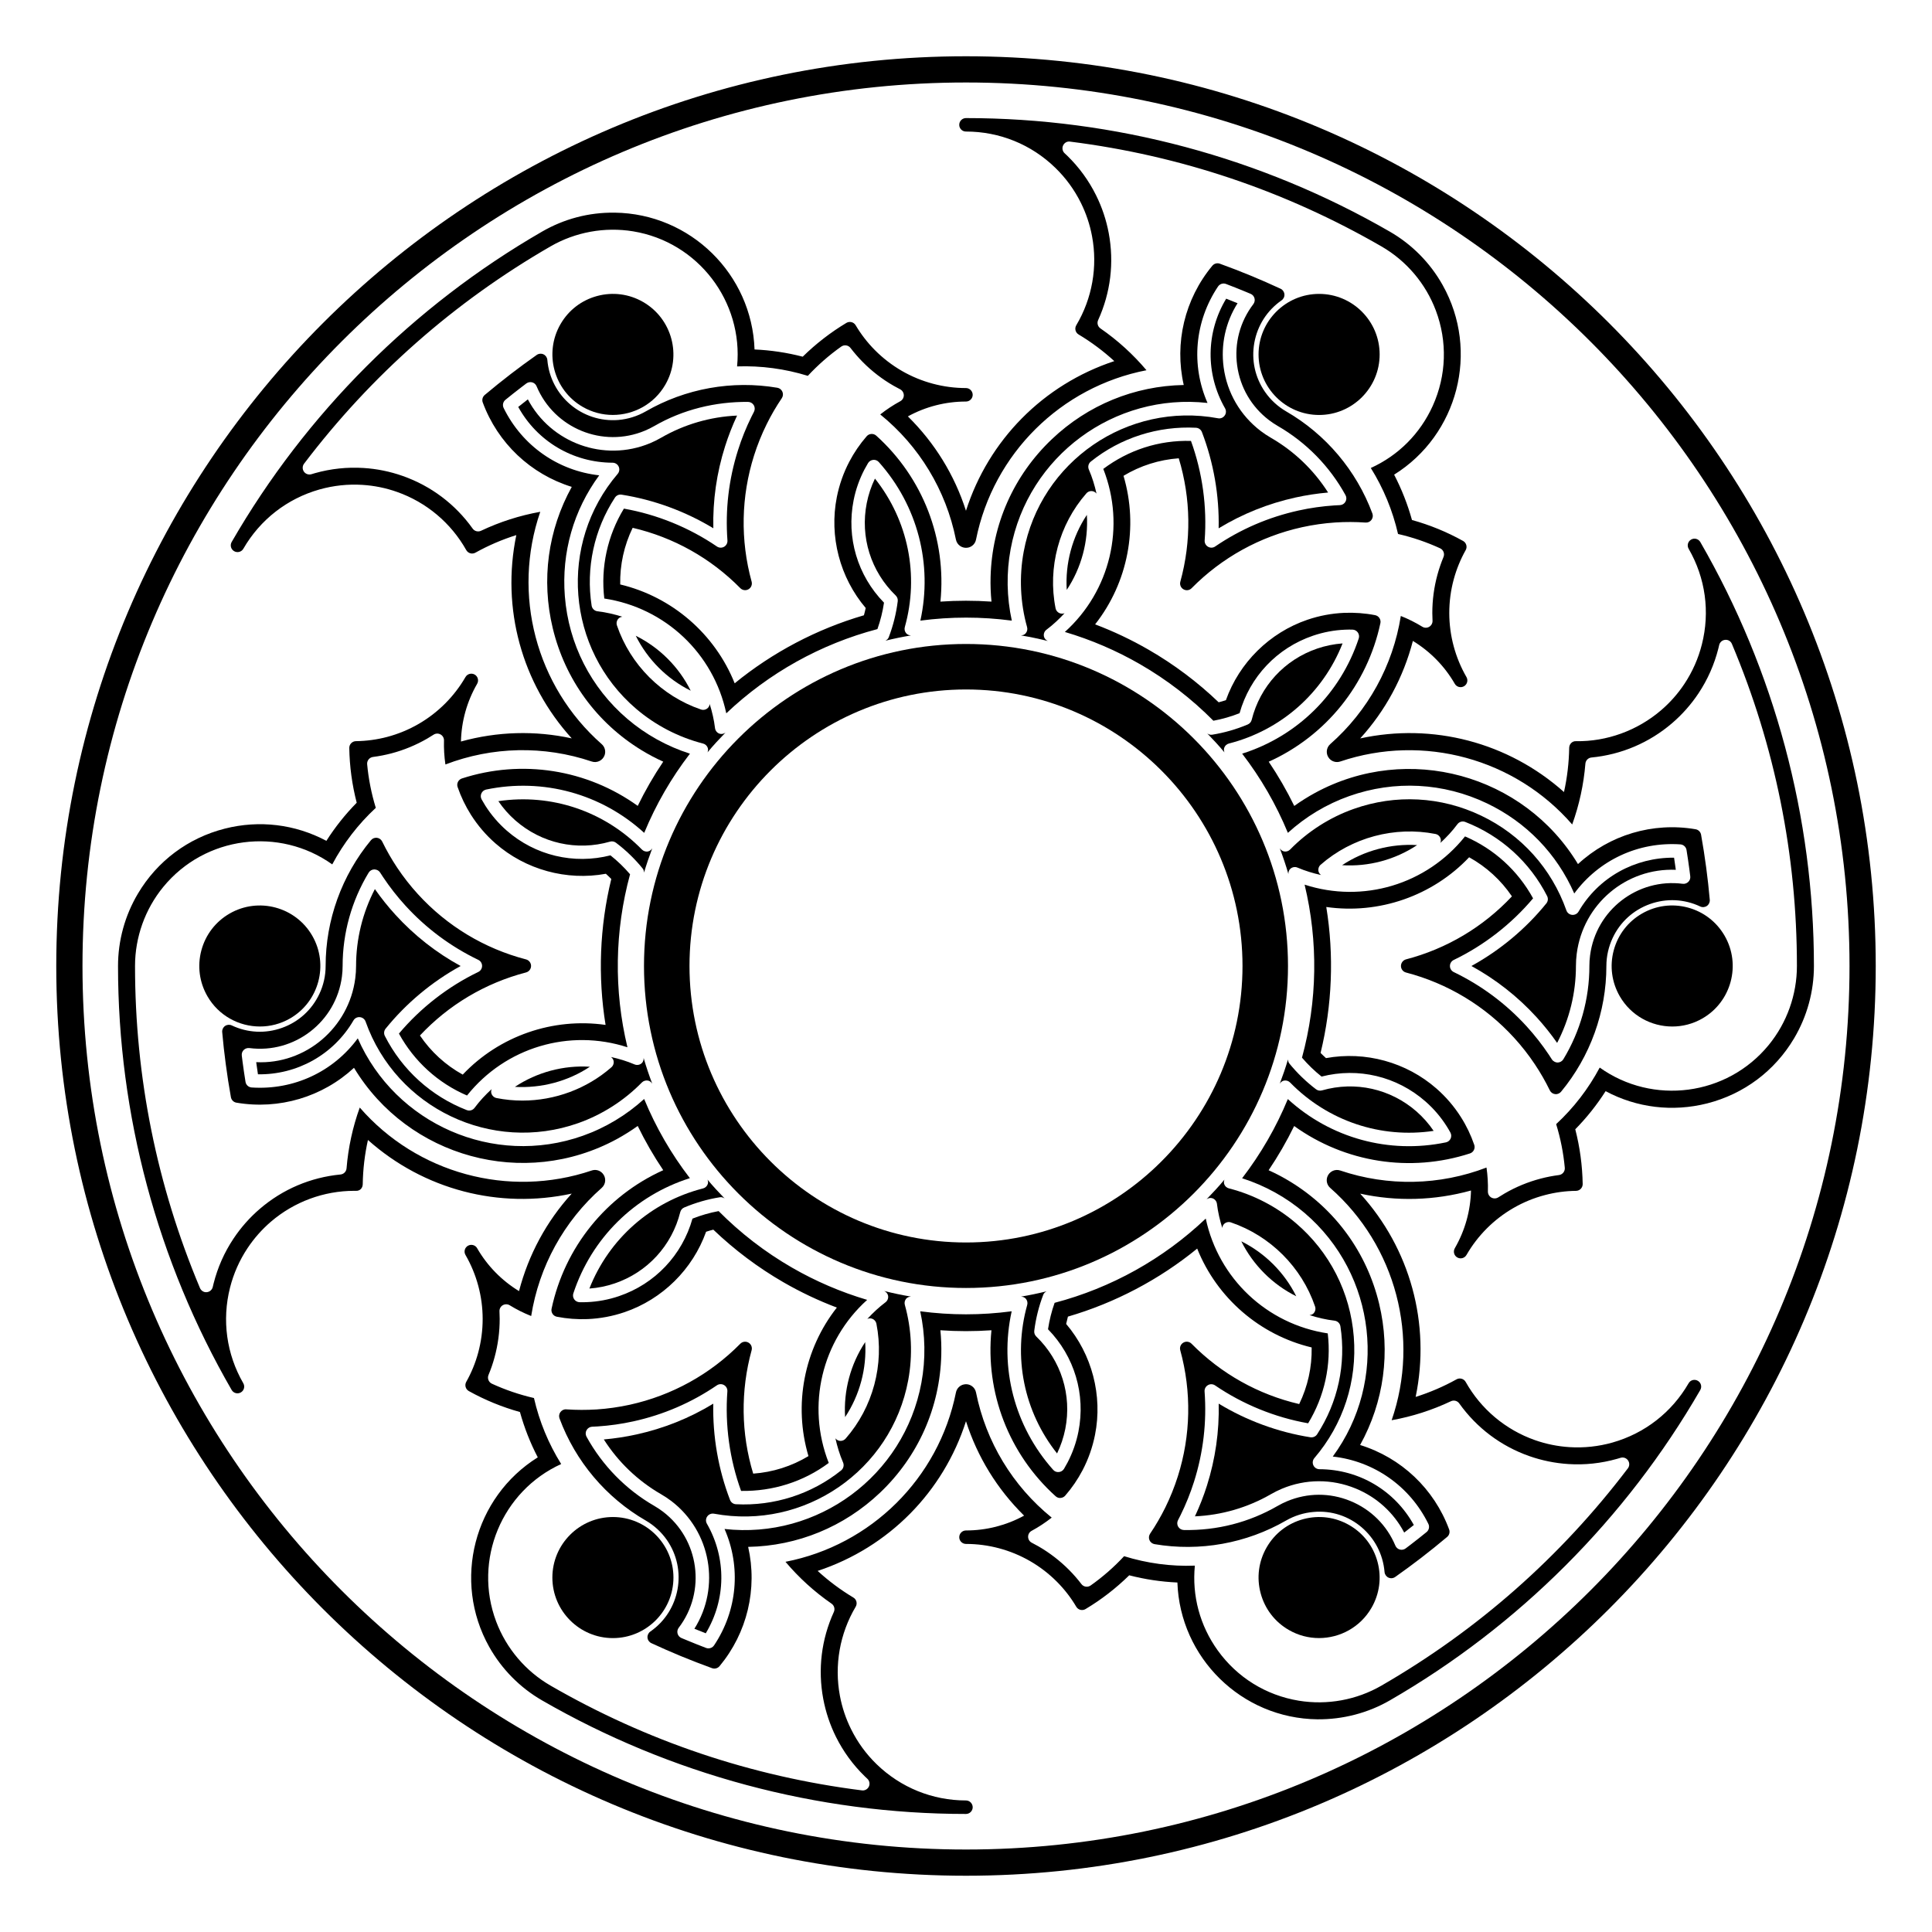
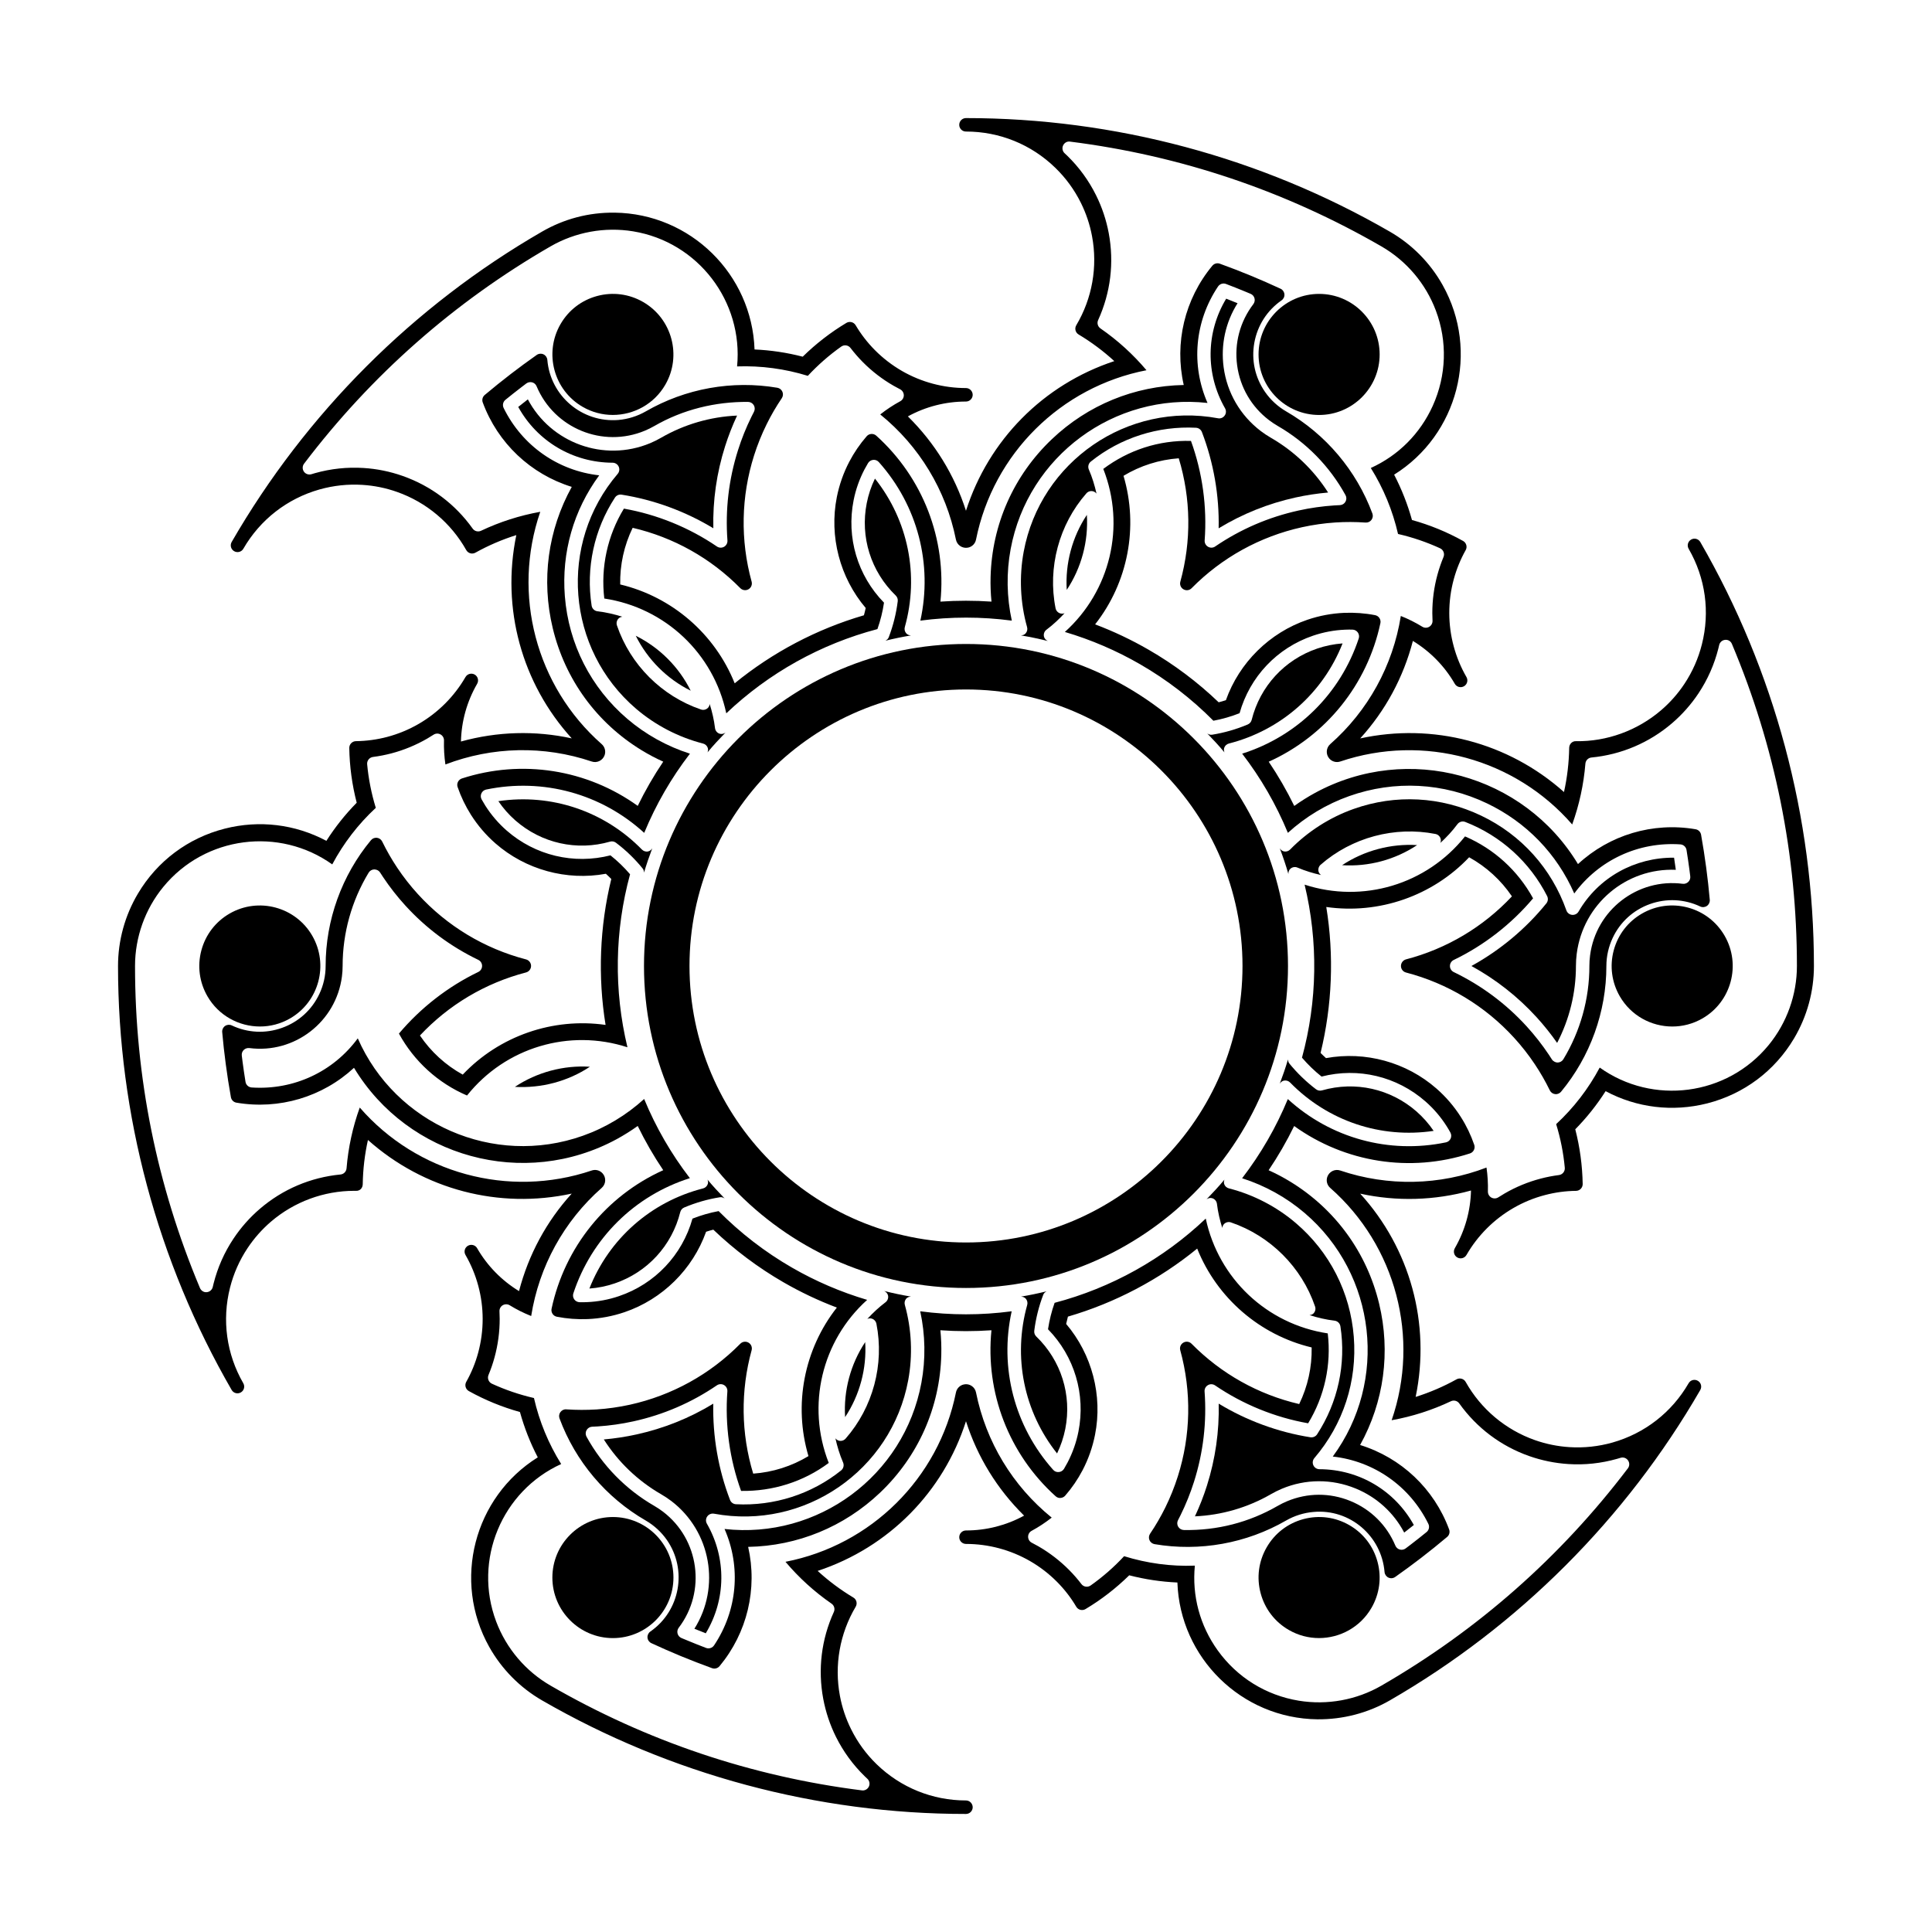
<svg xmlns="http://www.w3.org/2000/svg" fill="#000000" width="800px" height="800px" version="1.1" viewBox="144 144 512 512">
  <g>
    <path d="m381.91 303.33c-0.406 3.266-1.211 6.481-2.383 9.551-0.16 0.422-0.504 0.719-0.898 0.918 2.238-0.555 4.504-1.023 6.801-1.406-0.473-0.02-0.938-0.18-1.258-0.539-0.406-0.453-0.555-1.082-0.387-1.672 3.856-13.75 0.887-28.273-7.914-39.352-0.996 2.062-1.727 4.242-2.172 6.484-1.785 8.988 1.09 18.148 7.684 24.512 0.398 0.387 0.594 0.945 0.527 1.504z" />
    <path d="m327.04 327.04c-3.125-6.289-8.266-11.43-14.555-14.555 3.125 6.289 8.273 11.434 14.555 14.555z" />
    <path d="m331.57 342.21c0.133 0.395 0.07 0.797-0.074 1.176 1.508-1.82 3.117-3.547 4.762-5.238-0.465 0.324-1.027 0.469-1.57 0.289-0.648-0.215-1.117-0.789-1.199-1.473-0.266-2.207-0.77-4.332-1.414-6.394-0.051 0.383-0.188 0.75-0.469 1.031-0.336 0.336-0.797 0.523-1.258 0.523-0.191 0-0.387-0.031-0.574-0.098-10.41-3.543-18.738-11.871-22.277-22.277-0.215-0.645-0.055-1.359 0.43-1.84 0.273-0.273 0.621-0.414 0.988-0.469-2.117-0.66-4.293-1.18-6.566-1.441-0.801-0.098-1.438-0.707-1.562-1.5-1.543-9.984 0.648-20.152 6.172-28.621 0.383-0.59 1.062-0.902 1.773-0.789 8.555 1.352 16.887 4.414 24.309 8.906-0.168-7.371 0.875-14.664 3.117-21.73 0.883-2.777 1.945-5.5 3.176-8.133-7.074 0.312-13.984 2.316-20.141 5.875-0.941 0.543-1.914 1.027-2.91 1.445-12.27 5.113-26.309-0.086-32.395-11.617-0.852 0.66-1.703 1.328-2.551 2.004 5.039 9.125 14.5 14.75 25.008 14.785 0.695 0 1.328 0.406 1.617 1.043 0.289 0.629 0.188 1.375-0.266 1.906-15.82 18.516-13.629 46.445 4.887 62.266 5.113 4.363 11.246 7.547 17.746 9.211 0.582 0.145 1.051 0.586 1.242 1.16z" />
    <path d="m414.56 312.39c2.414 0.398 4.785 0.898 7.129 1.484-0.516-0.238-0.922-0.656-1.039-1.219-0.133-0.672 0.125-1.367 0.68-1.777 1.762-1.324 3.344-2.805 4.797-4.383-0.203 0.074-0.414 0.137-0.637 0.137-0.152 0-0.312-0.02-0.465-0.059-0.656-0.176-1.152-0.711-1.289-1.375-2.141-10.785 0.91-22.168 8.156-30.441 0.449-0.516 1.145-0.742 1.805-0.551 0.367 0.102 0.66 0.324 0.891 0.605-0.484-2.156-1.129-4.297-2.035-6.387-0.316-0.734-0.105-1.598 0.523-2.102 7.879-6.328 17.84-9.477 27.875-8.961 0.707 0.039 1.316 0.488 1.57 1.145 3.102 8.082 4.621 16.828 4.434 25.504 6.301-3.828 13.141-6.574 20.383-8.168 2.832-0.625 5.727-1.062 8.625-1.316-3.805-5.977-8.996-10.953-15.156-14.508-0.941-0.539-1.844-1.145-2.707-1.797-5.414-4.133-8.906-10.121-9.82-16.871-0.805-5.992 0.5-11.941 3.684-16.992-1.004-0.414-2.004-0.816-3.012-1.203-5.379 8.926-5.527 19.93-0.301 29.051 0.344 0.605 0.312 1.355-0.098 1.918-0.398 0.57-1.09 0.867-1.785 0.719-23.961-4.43-47.035 11.43-51.48 35.367-1.223 6.606-0.918 13.508 0.898 19.973 0.168 0.59 0.02 1.219-0.383 1.672-0.305 0.355-0.766 0.516-1.242 0.535z" />
    <path d="m432.03 280.45c-3.883 5.844-5.769 12.879-5.332 19.879 3.879-5.836 5.769-12.871 5.332-19.879z" />
    <path d="m331.57 457.77c-0.191 0.578-0.66 1.023-1.254 1.176-13.828 3.531-24.922 13.359-30.121 26.531 2.277-0.16 4.523-0.621 6.699-1.359 8.672-2.949 15.168-10.016 17.383-18.906 0.137-0.539 0.52-0.992 1.039-1.211 3.043-1.285 6.227-2.203 9.461-2.715 0.457-0.082 0.898 0.074 1.27 0.332-1.566-1.629-3.113-3.269-4.555-5.012 0.148 0.375 0.211 0.773 0.078 1.164z" />
    <path d="m468.42 342.21c0.191-0.578 0.664-1.023 1.254-1.168 13.828-3.535 24.93-13.367 30.121-26.531-2.277 0.168-4.527 0.621-6.699 1.359-8.676 2.949-15.176 10.02-17.387 18.906-0.137 0.543-0.523 0.992-1.039 1.215-3.027 1.281-6.211 2.195-9.465 2.719-0.457 0.066-0.898-0.086-1.273-0.344 1.57 1.629 3.117 3.273 4.559 5.019-0.137-0.383-0.195-0.781-0.07-1.176z" />
    <path d="m367.96 519.55c3.879-5.844 5.762-12.879 5.324-19.879-3.875 5.844-5.762 12.875-5.324 19.879z" />
    <path d="m314.32 374.17c0.25 0.312 0.344 0.699 0.352 1.094 0.641-2.195 1.391-4.336 2.188-6.465-0.25 0.406-0.625 0.734-1.109 0.836-0.594 0.137-1.215-0.066-1.641-0.5-9.977-10.207-24.031-14.902-38.039-12.82 1.285 1.895 2.805 3.617 4.527 5.125 6.898 6.035 16.27 8.137 25.07 5.602 0.535-0.156 1.117-0.051 1.57 0.293 2.617 1.973 5 4.277 7.082 6.836z" />
    <path d="m280.45 432.03c6.973 0.395 14.035-1.445 19.879-5.332-7-0.441-14.031 1.453-19.879 5.332z" />
    <path d="m385.43 487.61c-2.41-0.398-4.777-0.898-7.113-1.484 0.508 0.238 0.91 0.656 1.027 1.215 0.133 0.676-0.133 1.367-0.68 1.777-1.773 1.336-3.367 2.832-4.82 4.418 0.359-0.152 0.746-0.215 1.125-0.105 0.656 0.172 1.152 0.711 1.289 1.371 2.137 10.793-0.91 22.168-8.156 30.441-0.344 0.395-0.836 0.609-1.344 0.609-0.156 0-0.312-0.02-0.465-0.066-0.371-0.098-0.664-0.328-0.902-0.621 0.484 2.16 1.129 4.309 2.035 6.41 0.316 0.734 0.105 1.598-0.52 2.102-7.875 6.324-17.816 9.473-27.871 8.961-0.707-0.035-1.32-0.484-1.57-1.145-3.109-8.086-4.621-16.836-4.438-25.504-6.297 3.836-13.141 6.574-20.379 8.16-2.832 0.625-5.727 1.066-8.629 1.32 3.809 5.977 9.004 10.957 15.16 14.508 0.941 0.543 1.844 1.145 2.707 1.793 10.574 8.062 13.09 22.828 6.137 33.867 1.004 0.414 2.004 0.816 3.012 1.203 5.375-8.922 5.527-19.926 0.297-29.051-0.344-0.598-0.309-1.355 0.098-1.918 0.402-0.562 1.098-0.852 1.785-0.727 23.941 4.434 47.035-11.43 51.473-35.371 1.223-6.602 0.918-13.508-0.898-19.973-0.168-0.586-0.016-1.215 0.387-1.672 0.316-0.336 0.785-0.492 1.254-0.52z" />
-     <path d="m314.04 425.78c-0.52 0.453-1.25 0.562-1.879 0.301-2.047-0.871-4.141-1.5-6.246-1.969 0.309 0.238 0.559 0.535 0.664 0.922 0.176 0.66-0.035 1.359-0.551 1.805-6.531 5.723-15.004 8.828-23.594 8.828-2.289 0-4.578-0.223-6.848-0.672-0.664-0.133-1.199-0.629-1.375-1.289-0.102-0.371-0.051-0.742 0.082-1.082-1.629 1.5-3.164 3.129-4.523 4.961-0.48 0.648-1.328 0.898-2.082 0.598-9.422-3.664-17.125-10.641-21.699-19.652-0.316-0.625-0.238-1.379 0.207-1.93 5.453-6.734 12.27-12.426 19.871-16.602-6.469-3.535-12.262-8.09-17.262-13.566-1.953-2.137-3.785-4.422-5.457-6.816-3.269 6.281-4.984 13.27-4.984 20.379 0 1.09-0.07 2.172-0.211 3.25-1.688 13.176-13.246 22.883-26.258 22.238 0.145 1.074 0.297 2.144 0.465 3.215 10.324 0.168 20.027-5.18 25.305-14.262 0.348-0.605 0.988-0.945 1.707-0.883 0.691 0.066 1.285 0.523 1.516 1.18 8.125 22.957 33.406 35.02 56.367 26.898 6.332-2.242 12.156-5.969 16.848-10.766 0.422-0.43 1.047-0.613 1.641-0.5 0.484 0.102 0.852 0.422 1.109 0.832-0.84-2.242-1.617-4.504-2.281-6.828 0.02 0.535-0.125 1.055-0.531 1.41z" />
    <path d="m588.11 374.51c-0.145-1.074-0.301-2.141-0.465-3.215-10.344-0.09-20.027 5.184-25.305 14.27-0.352 0.598-0.973 0.938-1.715 0.883-0.695-0.066-1.285-0.523-1.516-1.184-3.934-11.117-11.965-20.043-22.609-25.121-10.652-5.082-22.641-5.715-33.754-1.773-6.328 2.238-12.152 5.961-16.852 10.762-0.422 0.434-1.031 0.629-1.637 0.5-0.473-0.102-0.84-0.418-1.098-0.82 0.84 2.238 1.617 4.5 2.277 6.812-0.016-0.523 0.133-1.047 0.535-1.402 0.523-0.453 1.238-0.574 1.879-0.301 2.047 0.871 4.133 1.5 6.238 1.969-0.301-0.238-0.551-0.535-0.656-0.918-0.176-0.656 0.035-1.359 0.543-1.805 8.277-7.246 19.648-10.281 30.441-8.156 0.664 0.133 1.199 0.629 1.371 1.289 0.102 0.371 0.051 0.742-0.086 1.09 1.633-1.5 3.168-3.133 4.527-4.969 0.48-0.645 1.34-0.902 2.074-0.598 9.426 3.664 17.129 10.641 21.703 19.652 0.312 0.629 0.238 1.379-0.207 1.93-5.445 6.731-12.27 12.418-19.863 16.594 6.465 3.543 12.262 8.09 17.266 13.566 1.953 2.141 3.785 4.43 5.453 6.816 3.266-6.277 4.984-13.27 4.984-20.379 0-1.082 0.07-2.172 0.207-3.246 1.691-13.184 13.113-22.793 26.262-22.246z" />
    <path d="m418.09 496.67c0.414-3.281 1.215-6.5 2.387-9.551 0.16-0.418 0.5-0.715 0.891-0.91-2.238 0.555-4.5 1.023-6.797 1.406 0.473 0.02 0.938 0.18 1.266 0.539 0.402 0.457 0.551 1.09 0.383 1.672-3.848 13.75-0.887 28.27 7.914 39.352 0.996-2.062 1.727-4.238 2.176-6.484 1.785-8.984-1.094-18.148-7.684-24.504-0.41-0.398-0.605-0.957-0.535-1.52z" />
    <path d="m485.68 425.83c-0.25-0.312-0.336-0.695-0.348-1.082-0.637 2.191-1.387 4.328-2.18 6.445 0.258-0.402 0.625-0.727 1.098-0.82 0.594-0.121 1.211 0.066 1.637 0.5 9.984 10.211 24.027 14.914 38.043 12.82-1.281-1.891-2.801-3.613-4.523-5.129-6.891-6.031-16.246-8.125-25.07-5.598-0.543 0.152-1.125 0.047-1.57-0.293-2.621-1.984-5.004-4.289-7.086-6.844z" />
    <path d="m468.42 457.77c-0.125-0.387-0.066-0.785 0.07-1.16-1.5 1.812-3.109 3.531-4.746 5.219 0.457-0.316 1.012-0.465 1.559-0.277 0.648 0.223 1.117 0.797 1.199 1.477 0.266 2.207 0.77 4.332 1.414 6.387 0.051-0.383 0.18-0.75 0.465-1.039 0.488-0.48 1.203-0.656 1.84-0.422 10.41 3.543 18.742 11.871 22.285 22.285 0.223 0.645 0.055 1.359-0.422 1.84-0.289 0.289-0.676 0.395-1.062 0.438 2.141 0.676 4.344 1.203 6.641 1.473 0.797 0.09 1.438 0.707 1.562 1.5 1.543 9.98-0.656 20.148-6.176 28.617-0.387 0.59-1.078 0.887-1.777 0.785-8.555-1.355-16.895-4.414-24.305-8.914 0.168 7.375-0.883 14.664-3.117 21.734-0.871 2.754-1.941 5.488-3.18 8.133 7.074-0.312 13.984-2.316 20.148-5.875 0.945-0.539 1.914-1.027 2.91-1.445 6.281-2.625 13.215-2.641 19.52-0.066 5.594 2.297 10.098 6.402 12.879 11.684 0.855-0.66 1.703-1.328 2.551-2.004-5.043-9.125-14.5-14.75-25.008-14.785-0.699-0.004-1.328-0.406-1.617-1.043-0.293-0.629-0.188-1.371 0.266-1.906 7.664-8.961 11.375-20.383 10.449-32.145-0.926-11.758-6.375-22.453-15.34-30.117-5.106-4.363-11.238-7.547-17.746-9.211-0.598-0.137-1.07-0.578-1.262-1.16z" />
    <path d="m400 314.66c-47.055 0-85.336 38.281-85.336 85.336s38.277 85.332 85.336 85.332c47.055 0 85.332-38.277 85.332-85.332 0-47.059-38.277-85.336-85.332-85.336zm0 158.61c-40.406 0-73.277-32.867-73.277-73.277 0-40.406 32.875-73.277 73.277-73.277 40.41 0 73.277 32.875 73.277 73.277 0 40.41-32.867 73.277-73.277 73.277z" />
-     <path d="m472.96 472.96c3.125 6.281 8.277 11.438 14.559 14.559-3.125-6.281-8.273-11.434-14.559-14.559z" />
    <path d="m519.55 367.96c-6.938-0.43-14.027 1.441-19.879 5.324 7.047 0.445 14.035-1.445 19.879-5.324z" />
    <path d="m591.3 384.51c-4.141-1.109-8.457-0.539-12.168 1.602-3.715 2.141-6.367 5.598-7.477 9.738-1.109 4.137-0.539 8.457 1.602 12.172 2.969 5.144 8.367 8.016 13.922 8.016 2.715 0 5.473-0.691 7.992-2.144 7.664-4.422 10.293-14.254 5.871-21.91-2.148-3.711-5.609-6.367-9.742-7.473z" />
    <path d="m477.53 237.93c0 8.844 7.199 16.043 16.047 16.043 8.844 0 16.043-7.195 16.043-16.043 0-8.848-7.199-16.043-16.043-16.043-8.855 0-16.047 7.199-16.047 16.043z" />
    <path d="m501.59 548.18c-3.707-2.141-8.027-2.707-12.168-1.602-4.137 1.113-7.598 3.762-9.738 7.477-2.144 3.703-2.711 8.031-1.602 12.168 1.109 4.137 3.758 7.598 7.473 9.738 2.519 1.457 5.269 2.144 7.992 2.144 5.547 0 10.949-2.871 13.914-8.016 2.144-3.707 2.711-8.035 1.602-12.172s-3.758-7.598-7.473-9.738z" />
    <path d="m298.41 251.82c2.519 1.457 5.269 2.144 7.992 2.144 5.547 0 10.949-2.875 13.914-8.016 4.422-7.656 1.789-17.488-5.871-21.91-3.707-2.144-8.035-2.707-12.172-1.602-4.141 1.109-7.598 3.762-9.738 7.473-4.418 7.66-1.785 17.488 5.875 21.91z" />
    <path d="m322.47 562.07c0-8.844-7.195-16.043-16.043-16.043-8.848 0-16.043 7.199-16.043 16.043s7.195 16.043 16.043 16.043c8.848-0.004 16.043-7.203 16.043-16.043z" />
    <path d="m220.88 413.89c7.656-4.422 10.293-14.254 5.871-21.91s-14.246-10.297-21.91-5.871c-3.707 2.141-6.363 5.598-7.473 9.738-1.109 4.137-0.539 8.457 1.602 12.172 2.969 5.144 8.367 8.016 13.914 8.016 2.719 0.004 5.477-0.688 7.996-2.144z" />
    <path d="m581.24 383.59c4.379-1.57 9.117-1.352 13.332 0.637 0.586 0.277 1.258 0.215 1.785-0.152 0.523-0.367 0.812-0.988 0.75-1.621-0.25-2.832-0.562-5.652-0.938-8.465-0.387-2.938-0.848-5.871-1.367-8.785-0.133-0.742-0.715-1.32-1.457-1.445-11.336-1.941-22.801 1.496-31.164 9.234-14.328-23.738-45.047-32.258-69.676-18.871-1.91 1.043-3.758 2.203-5.512 3.461-1.98-4.051-4.246-7.981-6.769-11.719 15.125-6.82 26.117-20.398 29.594-36.719 0.102-0.469 0.004-0.957-0.258-1.355-0.266-0.402-0.68-0.676-1.152-0.766-2.684-0.523-5.422-0.715-8.152-0.613-3.324 0.141-6.609 0.754-9.766 1.828-10.039 3.422-18.066 11.352-21.617 21.32-0.637 0.207-1.273 0.395-1.914 0.555-5.602-5.367-11.848-10.055-18.574-13.934-4.519-2.613-9.273-4.867-14.168-6.715 8.711-11.078 11.551-25.824 7.523-39.367 4.449-2.684 9.461-4.273 14.641-4.644 3.234 10.66 3.379 21.938 0.418 32.703-0.215 0.781 0.125 1.613 0.832 2.016 0.707 0.414 1.594 0.293 2.16-0.293 8.016-8.121 18.141-13.707 29.281-16.164 2.891-0.637 5.863-1.059 8.836-1.254 2.641-0.172 5.336-0.16 7.984 0.023 0.664 0.035 1.195-0.227 1.559-0.711 0.363-0.484 0.457-1.125 0.246-1.688-4.227-11.387-12.34-20.992-22.848-27.059-2.211-1.281-4.152-3.062-5.602-5.16-2.656-3.824-3.668-8.453-2.836-13.039 0.828-4.586 3.391-8.57 7.215-11.23 0.523-0.363 0.816-0.984 0.754-1.617-0.055-0.637-0.441-1.195-1.023-1.465-2.574-1.195-5.176-2.336-7.801-3.422-2.734-1.133-5.508-2.203-8.293-3.211-0.707-0.258-1.5-0.035-1.98 0.539-7.344 8.844-10.102 20.5-7.582 31.609-13.078 0.246-25.414 5.297-34.953 14.367-10.117 9.613-15.875 22.586-16.234 36.531-0.055 2.156 0.023 4.336 0.242 6.508-4.5-0.312-9.035-0.312-13.531 0 1.652-16.504-4.609-32.809-17.004-43.977-0.359-0.324-0.84-0.492-1.305-0.453-0.48 0.023-0.926 0.246-1.238 0.609-1.793 2.062-3.344 4.332-4.609 6.75-1.543 2.949-2.648 6.098-3.301 9.371-2.062 10.402 0.797 21.32 7.652 29.387-0.137 0.648-0.297 1.293-0.473 1.934-12.438 3.621-24.215 9.82-34.25 18.027-5.234-13.082-16.586-22.914-30.336-26.199-0.102-5.195 1.027-10.332 3.301-15.008 10.848 2.527 20.688 8.039 28.527 15.992 0.574 0.578 1.461 0.699 2.168 0.293s1.043-1.234 0.832-2.016c-3.027-11.004-2.801-22.566 0.645-33.441 0.898-2.828 2.016-5.613 3.336-8.277 1.168-2.379 2.523-4.699 4.016-6.906 0.336-0.504 0.402-1.145 0.16-1.703-0.242-0.559-0.742-0.957-1.34-1.059-11.98-2.035-24.348 0.191-34.863 6.258-2.207 1.273-4.727 2.062-7.266 2.277-9.582 0.789-18.027-6.344-18.828-15.926-0.055-0.637-0.441-1.195-1.023-1.465-0.586-0.277-1.258-0.211-1.785 0.156-2.316 1.633-4.609 3.309-6.863 5.043-2.348 1.805-4.656 3.668-6.922 5.57-0.574 0.484-0.785 1.281-0.523 1.984 3.984 10.781 12.699 19 23.59 22.371-6.328 11.445-8.121 24.656-5.039 37.453 3.266 13.562 11.621 25.043 23.523 32.324 1.848 1.133 3.777 2.152 5.758 3.043-2.519 3.734-4.785 7.664-6.762 11.719-13.469-9.688-30.723-12.414-46.594-7.266-0.453 0.145-0.832 0.473-1.047 0.902-0.215 0.43-0.246 0.926-0.09 1.375 0.891 2.59 2.086 5.066 3.543 7.367 1.785 2.812 3.961 5.352 6.465 7.547 7.984 6.992 18.879 9.977 29.277 8.066 0.492 0.441 0.973 0.906 1.441 1.379-3.082 12.586-3.598 25.879-1.516 38.676-13.941-1.996-28.137 2.902-37.855 13.168-4.543-2.508-8.43-6.055-11.34-10.363 7.613-8.125 17.305-13.895 28.113-16.711 0.785-0.207 1.336-0.918 1.336-1.727 0-0.812-0.551-1.523-1.336-1.727-11.039-2.875-20.945-8.852-28.637-17.281-2-2.188-3.848-4.551-5.5-7.023-1.473-2.207-2.812-4.539-3.981-6.934-0.266-0.543-0.789-0.918-1.391-0.992-0.594-0.074-1.199 0.172-1.586 0.637-7.742 9.344-12.012 21.18-12.012 33.32 0 2.59-0.559 5.094-1.664 7.43-1.984 4.219-5.492 7.406-9.875 8.977-4.383 1.578-9.113 1.352-13.332-0.637-0.586-0.277-1.258-0.215-1.785 0.145-0.523 0.367-0.816 0.988-0.754 1.621 0.25 2.832 0.562 5.652 0.941 8.465 0.387 2.941 0.84 5.871 1.367 8.793 0.133 0.734 0.715 1.32 1.457 1.445 11.324 1.926 22.801-1.5 31.164-9.238 14.328 23.746 45.066 32.258 69.672 18.879 1.906-1.043 3.758-2.207 5.516-3.465 1.977 4.055 4.242 7.981 6.762 11.719-15.121 6.82-26.105 20.398-29.59 36.711-0.102 0.473-0.004 0.957 0.258 1.359 0.262 0.398 0.676 0.676 1.148 0.766 2.684 0.523 5.414 0.73 8.152 0.621 3.324-0.141 6.609-0.754 9.766-1.828 10.047-3.422 18.066-11.352 21.625-21.316 0.629-0.207 1.27-0.395 1.914-0.555 5.598 5.359 11.84 10.047 18.57 13.934 4.523 2.613 9.281 4.867 14.168 6.715-8.711 11.074-11.547 25.82-7.523 39.363-4.449 2.684-9.461 4.277-14.645 4.644-3.231-10.66-3.375-21.938-0.418-32.703 0.211-0.781-0.125-1.613-0.832-2.016-0.699-0.406-1.594-0.289-2.168 0.293-8.004 8.117-18.133 13.707-29.281 16.168-2.91 0.637-5.883 1.055-8.836 1.25-2.637 0.16-5.332 0.16-7.992-0.023-0.605-0.066-1.188 0.227-1.559 0.715-0.363 0.484-0.453 1.125-0.242 1.688 4.223 11.387 12.34 20.992 22.852 27.059 2.211 1.281 4.144 3.059 5.602 5.152 5.481 7.894 3.516 18.781-4.379 24.262-0.523 0.363-0.816 0.984-0.762 1.617 0.055 0.641 0.449 1.195 1.027 1.465 2.578 1.195 5.18 2.336 7.801 3.422 2.742 1.133 5.508 2.207 8.293 3.211 0.203 0.074 0.402 0.105 0.605 0.105 0.52 0 1.027-0.23 1.371-0.645 7.344-8.836 10.102-20.496 7.582-31.609 13.078-0.242 25.414-5.297 34.953-14.363 10.113-9.613 15.875-22.586 16.227-36.535 0.055-2.176-0.023-4.352-0.238-6.508 4.5 0.312 9.035 0.312 13.531 0-1.652 16.512 4.609 32.812 17.004 43.984 0.359 0.316 0.836 0.523 1.305 0.453 0.48-0.031 0.926-0.246 1.238-0.609 1.785-2.047 3.336-4.316 4.609-6.75 1.543-2.953 2.644-6.102 3.293-9.371 2.062-10.402-0.797-21.316-7.652-29.383 0.137-0.648 0.297-1.301 0.473-1.941 12.445-3.621 24.219-9.82 34.254-18.027 5.234 13.082 16.59 22.914 30.336 26.199 0.102 5.195-1.031 10.332-3.301 15.004-10.852-2.527-20.688-8.039-28.531-15.992-0.57-0.578-1.461-0.707-2.16-0.293-0.707 0.402-1.047 1.234-0.832 2.016 3.027 11.008 2.805 22.566-0.645 33.441-0.902 2.836-2.019 5.621-3.332 8.277-1.176 2.379-2.527 4.707-4.019 6.914-0.336 0.504-0.398 1.148-0.16 1.703 0.242 0.555 0.746 0.953 1.344 1.059 11.977 2.031 24.348-0.191 34.859-6.262 2.211-1.273 4.727-2.062 7.266-2.273 9.629-0.875 18.031 6.344 18.828 15.922 0.055 0.641 0.449 1.199 1.023 1.473 0.578 0.273 1.266 0.211 1.785-0.156 2.324-1.633 4.609-3.316 6.856-5.043 2.352-1.809 4.66-3.668 6.926-5.578 0.574-0.484 0.781-1.273 0.523-1.984-3.981-10.781-12.699-19-23.59-22.375 6.328-11.441 8.121-24.652 5.039-37.449-3.266-13.562-11.621-25.043-23.523-32.324-1.844-1.129-3.777-2.152-5.762-3.043 2.523-3.738 4.793-7.664 6.769-11.719 13.473 9.691 30.727 12.418 46.586 7.266 0.453-0.145 0.832-0.473 1.047-0.902 0.211-0.43 0.246-0.926 0.09-1.375-0.887-2.59-2.074-5.066-3.543-7.367-1.777-2.805-3.953-5.344-6.465-7.543-7.977-6.988-18.848-9.977-29.277-8.07-0.5-0.449-0.973-0.906-1.438-1.375 3.078-12.586 3.602-25.879 1.512-38.676 13.945 1.996 28.133-2.91 37.859-13.176 4.543 2.516 8.43 6.055 11.34 10.359-7.621 8.133-17.312 13.895-28.113 16.711-0.746 0.219-1.297 0.93-1.297 1.742s0.551 1.523 1.336 1.727c11.043 2.883 20.949 8.863 28.641 17.285 1.996 2.188 3.848 4.543 5.5 7.027 1.477 2.207 2.812 4.535 3.977 6.926 0.266 0.543 0.785 0.918 1.391 0.988 0.578 0.086 1.199-0.168 1.582-0.629 7.742-9.344 12.012-21.18 12.012-33.32 0-2.543 0.574-5.113 1.664-7.43 1.977-4.223 5.484-7.406 9.871-8.984zm-16.035 16.41c0 8.715-2.387 17.266-6.902 24.719-0.316 0.523-0.891 0.852-1.508 0.863-0.508 0.023-1.195-0.312-1.527-0.828l-0.789-1.219c-1.777-2.66-3.769-5.203-5.918-7.559-5.488-6.004-11.98-10.836-19.301-14.367-0.621-0.301-1.012-0.926-1.012-1.605 0-0.684 0.395-1.309 1.008-1.605 8.039-3.875 15.285-9.508 21.027-16.328-4.016-7.344-10.352-13.109-18.035-16.414-10.203 12.781-27.09 17.793-42.512 12.785 3.629 15.086 3.394 30.844-0.695 45.852 1.566 1.828 3.305 3.512 5.188 5.008 9.734-2.492 19.945-0.051 27.523 6.586 2.191 1.918 4.086 4.133 5.629 6.574 0.352 0.555 0.691 1.117 0.996 1.688 0.273 0.5 0.289 1.094 0.051 1.602-0.238 0.508-0.707 0.883-1.254 0.992-15.129 3.144-30.586-1.148-41.883-11.477-3.098 7.5-7.168 14.547-12.117 20.984 6.055 1.93 11.738 5.078 16.57 9.203 19.113 16.328 22.133 44.605 7.457 64.547 10.902 1.211 20.41 7.824 25.332 17.84 0.363 0.746 0.168 1.648-0.48 2.176-1.379 1.125-2.777 2.227-4.188 3.309l-1.355 1.027c-0.438 0.324-1.004 0.441-1.543 0.293-0.523-0.141-0.961-0.523-1.176-1.031-2.258-5.402-6.488-9.602-11.906-11.828-5.426-2.231-11.387-2.207-16.785 0.055-0.863 0.359-1.703 0.777-2.516 1.246-7.543 4.352-15.996 6.543-24.852 6.383-0.613-0.016-1.184-0.348-1.5-0.883-0.316-0.535-0.328-1.188-0.039-1.738l0.656-1.289c1.422-2.875 2.625-5.875 3.586-8.906 2.453-7.754 3.394-15.793 2.793-23.902-0.051-0.684 0.297-1.34 0.891-1.676 0.586-0.348 1.328-0.316 1.895 0.07 7.367 5.023 15.863 8.484 24.66 10.039 4.348-7.148 6.176-15.516 5.195-23.824-16.172-2.445-28.953-14.582-32.328-30.426-11.25 10.688-25.02 18.367-40.055 22.324-0.801 2.258-1.387 4.609-1.75 7.004 7.008 7.176 10.016 17.246 8.062 27.125-0.562 2.848-1.535 5.598-2.871 8.168-0.297 0.57-0.621 1.145-0.953 1.699-0.297 0.484-0.801 0.801-1.367 0.852-0.629 0.051-1.129-0.168-1.5-0.586-10.277-11.527-14.297-27.055-11-42.02-8.062 1.074-16.176 1.074-24.238 0 1.359 6.207 1.473 12.707 0.312 18.949-4.578 24.723-27.512 41.516-52.168 38.742 4.402 10.047 3.43 21.578-2.781 30.852-0.336 0.508-0.902 0.789-1.48 0.789-0.211 0-0.43-0.039-0.637-0.117-1.664-0.637-3.316-1.289-4.961-1.977l-1.559-0.648c-0.508-0.211-0.887-0.648-1.031-1.184-0.141-0.527-0.031-1.102 0.309-1.543 7.332-9.617 5.465-23.406-4.152-30.742-0.742-0.562-1.523-1.082-2.328-1.551-7.547-4.352-13.754-10.695-17.957-18.332-0.297-0.539-0.293-1.199 0.012-1.738 0.309-0.539 0.867-0.887 1.48-0.91l1.457-0.074c3.184-0.211 6.387-0.664 9.5-1.352 7.941-1.75 15.371-4.953 22.094-9.539 0.562-0.387 1.305-0.418 1.898-0.07 0.594 0.336 0.938 0.992 0.887 1.676-0.664 8.891 0.59 17.984 3.633 26.375 8.352 0.141 16.535-2.414 23.23-7.418-5.969-15.23-1.855-32.371 10.184-43.211-6.969-2.062-13.668-4.938-19.957-8.57-7.106-4.098-13.629-9.129-19.406-14.957-2.359 0.438-4.684 1.109-6.934 1.996-2.711 9.652-9.926 17.297-19.461 20.535-2.754 0.941-5.617 1.473-8.504 1.594-0.641 0.031-1.293 0.039-1.953 0.02-0.562-0.016-1.094-0.297-1.414-0.754-0.328-0.465-0.414-1.055-0.238-1.586 4.84-14.664 16.281-25.914 30.883-30.535-4.953-6.434-9.02-13.477-12.117-20.984-4.695 4.281-10.262 7.629-16.254 9.75-23.699 8.398-49.699-3.141-59.637-25.816-6.5 8.836-16.938 13.754-28.113 13.02-0.832-0.055-1.512-0.676-1.641-1.496-0.289-1.762-0.539-3.523-0.777-5.285l-0.211-1.684c-0.066-0.543 0.121-1.094 0.516-1.48 0.395-0.383 0.941-0.562 1.48-0.504 12 1.562 23.004-6.973 24.547-18.969 0.121-0.926 0.18-1.859 0.18-2.793 0-8.715 2.387-17.266 6.898-24.719 0.316-0.523 0.887-0.852 1.508-0.863 0.68 0.035 1.195 0.309 1.527 0.82l0.797 1.223c1.777 2.664 3.773 5.211 5.918 7.559 5.481 6.004 11.977 10.836 19.301 14.367 0.621 0.297 1.012 0.922 1.012 1.605s-0.395 1.309-1.012 1.605c-8.031 3.875-15.281 9.508-21.023 16.332 4.016 7.34 10.352 13.109 18.043 16.41 10.195-12.781 27.102-17.781 42.512-12.785-3.629-15.086-3.394-30.844 0.695-45.848-1.566-1.832-3.309-3.516-5.195-5.012-9.715 2.469-19.945 0.051-27.52-6.586-2.18-1.91-4.074-4.121-5.633-6.57-0.348-0.551-0.68-1.109-0.992-1.676-0.273-0.5-0.293-1.094-0.055-1.605 0.238-0.52 0.707-0.887 1.258-1.004 15.133-3.141 30.582 1.145 41.887 11.48 3.098-7.508 7.164-14.547 12.117-20.988-6.051-1.926-11.734-5.078-16.57-9.203-9.691-8.281-15.582-19.844-16.582-32.555-0.906-11.543 2.312-22.773 9.113-32.004-10.902-1.211-20.402-7.82-25.328-17.84-0.367-0.746-0.172-1.648 0.473-2.172 1.379-1.125 2.777-2.227 4.188-3.309l1.344-1.023c0.441-0.328 1.012-0.434 1.543-0.301 0.535 0.145 0.969 0.523 1.18 1.039 4.672 11.16 17.547 16.438 28.703 11.773 0.863-0.363 1.699-0.777 2.504-1.238 7.551-4.359 16.164-6.469 24.859-6.387 0.621 0.016 1.184 0.344 1.496 0.875 0.312 0.527 0.332 1.184 0.051 1.734l-0.656 1.289c-1.414 2.863-2.625 5.859-3.586 8.914-2.457 7.754-3.394 15.793-2.793 23.902 0.051 0.684-0.297 1.336-0.887 1.676-0.594 0.344-1.336 0.312-1.898-0.07-7.371-5.023-15.871-8.484-24.656-10.039-4.352 7.148-6.176 15.523-5.195 23.824 16.172 2.445 28.957 14.582 32.328 30.426 11.25-10.688 25.016-18.363 40.055-22.324 0.805-2.273 1.391-4.621 1.742-7.004-7.008-7.176-10.016-17.246-8.055-27.129 0.559-2.832 1.527-5.578 2.871-8.16 0.309-0.578 0.625-1.148 0.957-1.699 0.297-0.484 0.801-0.801 1.367-0.852 0.59-0.059 1.117 0.168 1.496 0.59 10.281 11.527 14.297 27.055 11 42.012 8.051-1.066 16.184-1.066 24.234 0-1.359-6.207-1.473-12.707-0.312-18.949 4.59-24.723 27.543-41.48 52.176-38.738-4.402-10.047-3.43-21.582 2.785-30.859 0.465-0.691 1.34-0.973 2.117-0.676 1.664 0.629 3.32 1.289 4.961 1.969l1.559 0.648c0.516 0.211 0.891 0.648 1.031 1.184 0.137 0.527 0.031 1.098-0.309 1.543-3.551 4.66-5.078 10.422-4.293 16.234 0.781 5.805 3.785 10.957 8.445 14.508 0.742 0.562 1.523 1.082 2.328 1.551 7.547 4.359 13.754 10.695 17.949 18.332 0.297 0.539 0.297 1.195-0.012 1.734-0.301 0.539-0.855 0.883-1.477 0.91l-1.449 0.074c-3.188 0.211-6.394 0.66-9.508 1.352-7.941 1.75-15.375 4.953-22.098 9.531-0.562 0.395-1.305 0.414-1.895 0.07-0.594-0.344-0.941-0.992-0.891-1.676 0.664-8.898-0.586-17.984-3.629-26.371-8.555-0.227-16.535 2.414-23.234 7.418 5.977 15.227 1.855 32.363-10.184 43.211 6.969 2.062 13.668 4.938 19.957 8.57 7.109 4.102 13.633 9.133 19.406 14.957 2.371-0.438 4.695-1.109 6.938-1.996 2.711-9.656 9.93-17.297 19.461-20.539 2.746-0.934 5.606-1.473 8.504-1.594 0.656-0.023 1.305-0.039 1.961-0.016 0.562 0.012 1.09 0.293 1.414 0.754 0.324 0.465 0.414 1.047 0.238 1.586-4.848 14.664-16.289 25.91-30.895 30.531 4.953 6.438 9.02 13.48 12.117 20.988 4.699-4.281 10.27-7.629 16.258-9.742 12.02-4.258 24.969-3.578 36.48 1.914 10.449 4.984 18.566 13.391 23.156 23.895 6.492-8.832 16.973-13.758 28.113-13.012 0.832 0.055 1.512 0.676 1.641 1.496 0.289 1.758 0.539 3.516 0.777 5.285l0.211 1.672c0.07 0.551-0.117 1.098-0.516 1.484-0.387 0.387-0.945 0.578-1.484 0.508-11.984-1.547-23.004 6.973-24.547 18.969-0.125 0.953-0.188 1.887-0.188 2.82z" />
    <path d="m594.62 287.68c-0.012-0.016-0.016-0.023-0.023-0.039-0.492-0.855-1.594-1.145-2.434-0.648-0.855 0.492-1.148 1.582-0.656 2.438 0.012 0.016 0.02 0.035 0.031 0.055 4.43 7.691 5.664 16.672 3.477 25.285-0.941 3.738-2.5 7.254-4.629 10.465-1.727 2.606-3.812 4.957-6.191 6.996-6.277 5.379-14.391 8.324-22.539 8.188-1.008-0.055-1.789 0.777-1.805 1.758-0.066 3.945-0.523 7.875-1.379 11.719-14.816-13.203-34.789-18.383-54.004-14.211 6.68-7.344 11.441-16.148 13.961-25.836 4.594 2.797 8.41 6.691 11.109 11.367 0.492 0.855 1.586 1.137 2.434 0.648 0.855-0.492 1.148-1.582 0.656-2.438-2.969-5.141-4.539-10.992-4.555-16.93-0.004-3.055 0.398-6.086 1.199-9.02 0.734-2.691 1.793-5.273 3.148-7.688 0.238-0.414 0.293-0.902 0.16-1.359-0.125-0.457-0.434-0.84-0.848-1.074-4.277-2.383-8.832-4.246-13.543-5.551-1.152-4.156-2.742-8.188-4.727-12.016 16.898-10.543 22.707-32.695 12.852-50.246-3.293-5.879-8.125-10.77-13.969-14.141-34.109-19.699-72.953-30.109-112.35-30.109-0.988 0-1.785 0.801-1.785 1.785-0.004 0.984 0.793 1.781 1.781 1.781 8.906 0 17.32 3.414 23.699 9.629 2.762 2.684 5.027 5.793 6.742 9.238 1.395 2.812 2.398 5.789 2.969 8.863 1.527 8.117 0.047 16.5-4.176 23.609-0.504 0.848-0.227 1.941 0.621 2.445 3.379 2.023 6.555 4.394 9.457 7.055-18.844 6.231-33.316 20.93-39.309 39.66-3.027-9.461-8.266-17.98-15.395-25.008 4.707-2.582 9.984-3.938 15.391-3.938 0.984 0 1.785-0.801 1.785-1.785-0.004-0.98-0.805-1.789-1.785-1.789-5.934 0-11.793-1.562-16.938-4.519-2.641-1.523-5.066-3.387-7.211-5.551-1.961-1.977-3.668-4.188-5.082-6.574-0.242-0.406-0.637-0.707-1.098-0.82-0.457-0.121-0.941-0.047-1.355 0.195-4.195 2.516-8.086 5.527-11.578 8.957-4.176-1.082-8.457-1.723-12.766-1.914-0.68-19.91-16.965-36.012-37.086-36.258-6.871-0.082-13.395 1.656-19.234 5.031-34.113 19.695-62.555 48.133-82.246 82.246-0.492 0.852-0.203 1.945 0.656 2.438 0.852 0.492 1.949 0.207 2.438-0.648 0.012-0.016 0.016-0.023 0.023-0.039 4.453-7.688 11.609-13.25 20.156-15.672 3.707-1.043 7.543-1.457 11.383-1.215 3.125 0.195 6.203 0.82 9.152 1.863 7.793 2.742 14.312 8.219 18.359 15.422 0.484 0.855 1.57 1.168 2.422 0.684 3.449-1.918 7.082-3.481 10.844-4.66-4.027 19.434 1.461 39.316 14.691 53.871-9.707-2.117-19.711-1.84-29.363 0.832 0.125-5.371 1.586-10.617 4.293-15.297v-0.004c0.492-0.852 0.203-1.945-0.648-2.438-0.848-0.488-1.945-0.203-2.438 0.648-0.004 0.012-0.012 0.02-0.02 0.031-2.969 5.129-7.246 9.406-12.367 12.379-2.629 1.527-5.461 2.695-8.41 3.473-2.691 0.707-5.461 1.078-8.238 1.113-0.473 0.004-0.926 0.203-1.258 0.539-0.332 0.336-0.516 0.801-0.508 1.273 0.082 4.891 0.742 9.766 1.969 14.504-3.027 3.078-5.723 6.465-8.039 10.102-8.281-4.414-17.773-5.566-26.93-3.234-9.723 2.481-17.895 8.594-23.016 17.227-3.445 5.801-5.269 12.43-5.269 19.172 0 39.395 10.41 78.242 30.109 112.35 0.492 0.863 1.586 1.152 2.438 0.656 0.852-0.492 1.148-1.582 0.648-2.434-4.449-7.707-5.699-16.707-3.512-25.336 0.941-3.723 2.5-7.246 4.637-10.461 1.734-2.609 3.812-4.961 6.188-7.004 6.172-5.289 14.016-8.191 22.133-8.191 0.137 0 0.266 0 0.402 0.004 1.109 0.055 1.789-0.77 1.809-1.758 0.059-3.941 0.523-7.871 1.379-11.719 14.816 13.203 34.781 18.375 54.004 14.211-6.68 7.352-11.441 16.148-13.965 25.84-4.586-2.793-8.395-6.68-11.098-11.355 0-0.004-0.004-0.012-0.004-0.012v-0.004c-0.488-0.848-1.578-1.137-2.438-0.648-0.852 0.492-1.148 1.582-0.648 2.434 0 0 0.004 0.016 0.016 0.031 2.957 5.133 4.527 10.977 4.535 16.902 0.004 3.043-0.398 6.07-1.199 9.02-0.73 2.676-1.789 5.262-3.152 7.684-0.23 0.414-0.293 0.906-0.16 1.367 0.125 0.457 0.434 0.84 0.848 1.074 4.277 2.379 8.828 4.242 13.543 5.551 1.152 4.156 2.734 8.188 4.727 12.012-16.902 10.543-22.707 32.703-12.855 50.254 3.305 5.879 8.137 10.77 13.969 14.141 34.117 19.695 72.965 30.109 112.36 30.109 0.984 0 1.785-0.801 1.785-1.785-0.016-0.984-0.801-1.793-1.781-1.793-8.902 0-17.32-3.422-23.699-9.621-2.762-2.68-5.027-5.793-6.742-9.25-1.391-2.797-2.394-5.773-2.969-8.855-1.523-8.117-0.035-16.504 4.18-23.613 0.504-0.848 0.227-1.941-0.621-2.438-3.379-2.023-6.555-4.394-9.457-7.055 18.844-6.231 33.316-20.93 39.309-39.664 3.027 9.465 8.266 17.984 15.402 25.016-4.715 2.578-9.992 3.93-15.402 3.93-0.988 0-1.785 0.801-1.785 1.785s0.801 1.785 1.785 1.785c5.934 0 11.789 1.566 16.941 4.523 2.625 1.512 5.055 3.375 7.203 5.543 1.965 1.98 3.672 4.191 5.082 6.578 0.242 0.406 0.637 0.707 1.098 0.82 0.453 0.105 0.953 0.047 1.355-0.203 4.203-2.508 8.09-5.523 11.582-8.949 4.176 1.078 8.457 1.719 12.766 1.91 0.684 19.91 16.969 36.012 37.09 36.254 6.731 0.059 13.391-1.652 19.227-5.027 34.102-19.684 62.527-48.113 82.227-82.203 0.004-0.016 0.016-0.031 0.023-0.051 0.492-0.852 0.203-1.945-0.656-2.434-0.852-0.492-1.945-0.211-2.434 0.656-0.012 0.012-0.016 0.023-0.023 0.035-4.453 7.688-11.613 13.254-20.168 15.68-3.699 1.043-7.543 1.457-11.371 1.215-3.125-0.195-6.207-0.82-9.164-1.859-7.789-2.742-14.309-8.219-18.359-15.426-0.48-0.855-1.57-1.152-2.418-0.684-3.441 1.914-7.074 3.473-10.836 4.66 4.027-19.434-1.465-39.324-14.695-53.867 9.723 2.121 19.711 1.832 29.363-0.832-0.121 5.356-1.582 10.594-4.277 15.27-0.004 0.012-0.012 0.023-0.016 0.035-0.492 0.852-0.203 1.945 0.656 2.434 0.848 0.488 1.941 0.207 2.434-0.656 0.004-0.004 0.004-0.012 0.012-0.016 2.961-5.133 7.238-9.418 12.375-12.395 2.641-1.535 5.473-2.699 8.41-3.465 2.699-0.711 5.473-1.09 8.238-1.117 0.48-0.004 0.934-0.203 1.258-0.539 0.328-0.336 0.516-0.797 0.508-1.273-0.086-4.898-0.742-9.766-1.965-14.504 3.023-3.074 5.723-6.465 8.039-10.102 8.277 4.418 17.766 5.562 26.93 3.238 9.723-2.481 17.895-8.602 23.016-17.23 3.441-5.801 5.262-12.43 5.262-19.172-0.004-39.375-10.406-78.211-30.086-112.32zm-26.68 139.24c-2.992 5.613-6.863 10.645-11.543 14.988 1.16 3.769 1.93 7.652 2.289 11.559 0.09 0.953-0.594 1.809-1.547 1.934-1.648 0.211-3.281 0.527-4.856 0.945-3.34 0.875-6.543 2.195-9.527 3.926-0.57 0.328-1.129 0.672-1.684 1.031-0.555 0.363-1.27 0.379-1.844 0.066-0.578-0.324-0.934-0.945-0.918-1.605 0.059-2.137-0.066-4.262-0.371-6.352-12.43 4.762-26.105 5.055-38.754 0.785-1.422-0.488-2.957 0.289-3.441 1.703-0.352 1.039-0.051 2.176 0.777 2.902 17.461 15.367 23.805 39.77 16.281 61.57 5.43-0.973 10.699-2.66 15.703-5.027 0.781-0.379 1.715-0.125 2.211 0.574 4.629 6.488 11.047 11.316 18.559 13.961 3.332 1.168 6.82 1.883 10.375 2.109 4.352 0.281 8.695-0.191 12.883-1.379l0.922-0.273c0.746-0.238 1.547 0.047 1.988 0.684 0.449 0.637 0.43 1.484-0.039 2.102-17.809 23.473-39.785 42.848-65.312 57.586-6.594 3.809-14.355 5.219-21.879 3.996-8.711-1.426-16.355-6.168-21.508-13.336-4.727-6.578-6.836-14.473-6.055-22.461-6.344 0.246-12.645-0.613-18.75-2.5-2.676 2.883-5.652 5.488-8.863 7.758-0.785 0.551-1.867 0.398-2.449-0.371-0.992-1.301-2.086-2.555-3.254-3.734-2.422-2.438-5.168-4.555-8.16-6.281-0.57-0.324-1.152-0.637-1.734-0.938-0.594-0.301-0.969-0.902-0.977-1.566-0.012-0.664 0.352-1.281 0.938-1.594 1.875-1.012 3.652-2.191 5.316-3.5-10.344-8.379-17.434-20.078-20.062-33.176-0.141-0.711-0.551-1.324-1.152-1.723-0.594-0.398-1.324-0.551-2.031-0.398-1.078 0.211-1.91 1.047-2.133 2.125-4.578 22.797-22.539 40.492-45.176 44.883 3.559 4.219 7.652 7.934 12.207 11.09 0.711 0.492 0.969 1.422 0.609 2.207-3.305 7.246-4.273 15.215-2.805 23.043 0.656 3.481 1.785 6.863 3.359 10.035 1.941 3.898 4.508 7.426 7.633 10.465l0.695 0.66c0.57 0.523 0.73 1.367 0.402 2.066-0.297 0.629-0.934 1.027-1.617 1.027-0.074 0-0.145-0.004-0.223-0.016-29.242-3.688-57.008-13.035-82.523-27.77-6.594-3.809-11.707-9.824-14.398-16.953-6.176-16.363 1.523-34.621 17.219-41.766-3.367-5.402-5.789-11.266-7.211-17.488-3.84-0.887-7.586-2.16-11.148-3.797-0.871-0.402-1.27-1.422-0.902-2.312 0.637-1.523 1.176-3.094 1.605-4.68 0.906-3.32 1.367-6.762 1.359-10.211 0-0.656-0.02-1.316-0.055-1.977-0.031-0.66 0.301-1.289 0.871-1.621 0.57-0.332 1.285-0.328 1.844 0.016 1.805 1.113 3.715 2.066 5.688 2.848 2.086-13.141 8.664-25.129 18.691-33.957 0.543-0.484 0.871-1.145 0.918-1.863s-0.191-1.422-0.672-1.965c-0.727-0.832-1.867-1.137-2.902-0.777-22.027 7.426-46.34 0.727-61.465-16.688-1.875 5.184-3.047 10.594-3.5 16.113-0.07 0.863-0.746 1.547-1.605 1.629-7.934 0.766-15.324 3.91-21.367 9.098-2.684 2.301-5.043 4.969-7.008 7.93-2.414 3.629-4.176 7.609-5.25 11.844l-0.223 0.926c-0.172 0.754-0.812 1.32-1.582 1.387-0.734 0.102-1.5-0.367-1.805-1.082-11.426-27.16-17.215-55.879-17.215-85.355 0-7.617 2.656-15.059 7.481-20.949 11.078-13.527 30.754-15.992 44.785-5.977 2.992-5.617 6.863-10.645 11.539-14.988-1.152-3.758-1.926-7.644-2.289-11.551-0.09-0.957 0.598-1.812 1.551-1.934 1.629-0.211 3.258-0.527 4.856-0.945 3.336-0.875 6.539-2.203 9.523-3.93 0.57-0.328 1.129-0.676 1.676-1.031 0.555-0.359 1.27-0.383 1.844-0.059 0.578 0.324 0.934 0.945 0.91 1.605-0.059 2.121 0.07 4.246 0.379 6.352 12.426-4.762 26.098-5.059 38.758-0.789 1.41 0.492 2.957-0.281 3.441-1.699 0.348-1.043 0.039-2.18-0.781-2.902-17.457-15.367-23.801-39.77-16.281-61.57-5.438 0.973-10.707 2.66-15.703 5.027-0.77 0.363-1.715 0.133-2.215-0.578-4.625-6.484-11.039-11.309-18.559-13.957-3.352-1.18-6.836-1.891-10.367-2.106-4.344-0.273-8.68 0.188-12.883 1.375l-0.922 0.277c-0.734 0.215-1.543-0.047-1.988-0.684-0.441-0.637-0.43-1.484 0.039-2.102 17.816-23.473 39.785-42.848 65.309-57.586 6.602-3.809 14.375-5.223 21.887-3.996 17.262 2.832 29.227 18.633 27.562 35.797 6.375-0.215 12.652 0.621 18.746 2.5 2.676-2.875 5.652-5.488 8.863-7.758 0.785-0.555 1.867-0.387 2.449 0.371 1.004 1.309 2.098 2.57 3.25 3.734 2.43 2.449 5.176 4.566 8.168 6.281 0.57 0.328 1.148 0.641 1.734 0.941 0.59 0.301 0.961 0.906 0.973 1.566 0.004 0.664-0.352 1.273-0.938 1.594-1.867 1.012-3.648 2.188-5.309 3.5 10.34 8.379 17.434 20.078 20.059 33.172 0.297 1.465 1.715 2.414 3.199 2.125 1.074-0.211 1.91-1.047 2.121-2.121 4.578-22.809 22.539-40.5 45.18-44.891-3.562-4.219-7.656-7.941-12.203-11.082-0.715-0.492-0.969-1.422-0.609-2.207 3.301-7.246 4.273-15.219 2.805-23.055-0.656-3.492-1.785-6.867-3.359-10.031-1.934-3.898-4.504-7.426-7.633-10.469l-0.695-0.656c-0.57-0.523-0.734-1.359-0.406-2.066 0.324-0.707 1.074-1.145 1.84-1.02 29.242 3.688 57 13.035 82.523 27.77 6.606 3.809 11.719 9.836 14.402 16.953 3.117 8.262 2.832 17.246-0.801 25.297-3.336 7.375-9.117 13.16-16.418 16.473 3.371 5.406 5.789 11.273 7.215 17.488 3.828 0.875 7.57 2.152 11.148 3.793 0.871 0.402 1.27 1.422 0.902 2.309-0.629 1.516-1.168 3.094-1.605 4.684-0.906 3.32-1.367 6.758-1.359 10.207 0 0.656 0.02 1.309 0.055 1.961 0.039 0.664-0.297 1.293-0.867 1.637-0.562 0.344-1.289 0.344-1.848-0.012-1.809-1.113-3.715-2.066-5.688-2.848-2.086 13.141-8.676 25.129-18.703 33.961-1.125 0.988-1.23 2.707-0.242 3.828 0.719 0.82 1.859 1.129 2.902 0.777 22.051-7.426 46.34-0.727 61.461 16.688 1.867-5.188 3.043-10.594 3.496-16.117 0.074-0.863 0.746-1.547 1.605-1.629 7.926-0.766 15.316-3.91 21.367-9.094 2.691-2.309 5.047-4.973 7.012-7.926 2.414-3.637 4.176-7.621 5.246-11.844l0.223-0.934c0.172-0.754 0.812-1.316 1.582-1.379 0.828-0.082 1.5 0.371 1.797 1.09 11.43 27.145 17.223 55.863 17.223 85.336 0 7.617-2.656 15.055-7.481 20.949-11.09 13.531-30.746 15.992-44.781 5.973z" />
-     <path d="m400 158.91c-132.94 0-241.09 108.15-241.09 241.09 0 132.94 108.15 241.09 241.09 241.09 132.94 0 241.09-108.15 241.09-241.09 0-132.94-108.15-241.09-241.09-241.09zm0 475.23c-129.11 0-234.14-105.04-234.14-234.14 0-129.11 105.03-234.14 234.14-234.14 129.11 0 234.14 105.03 234.14 234.14 0 129.11-105.04 234.14-234.14 234.14z" />
  </g>
</svg>